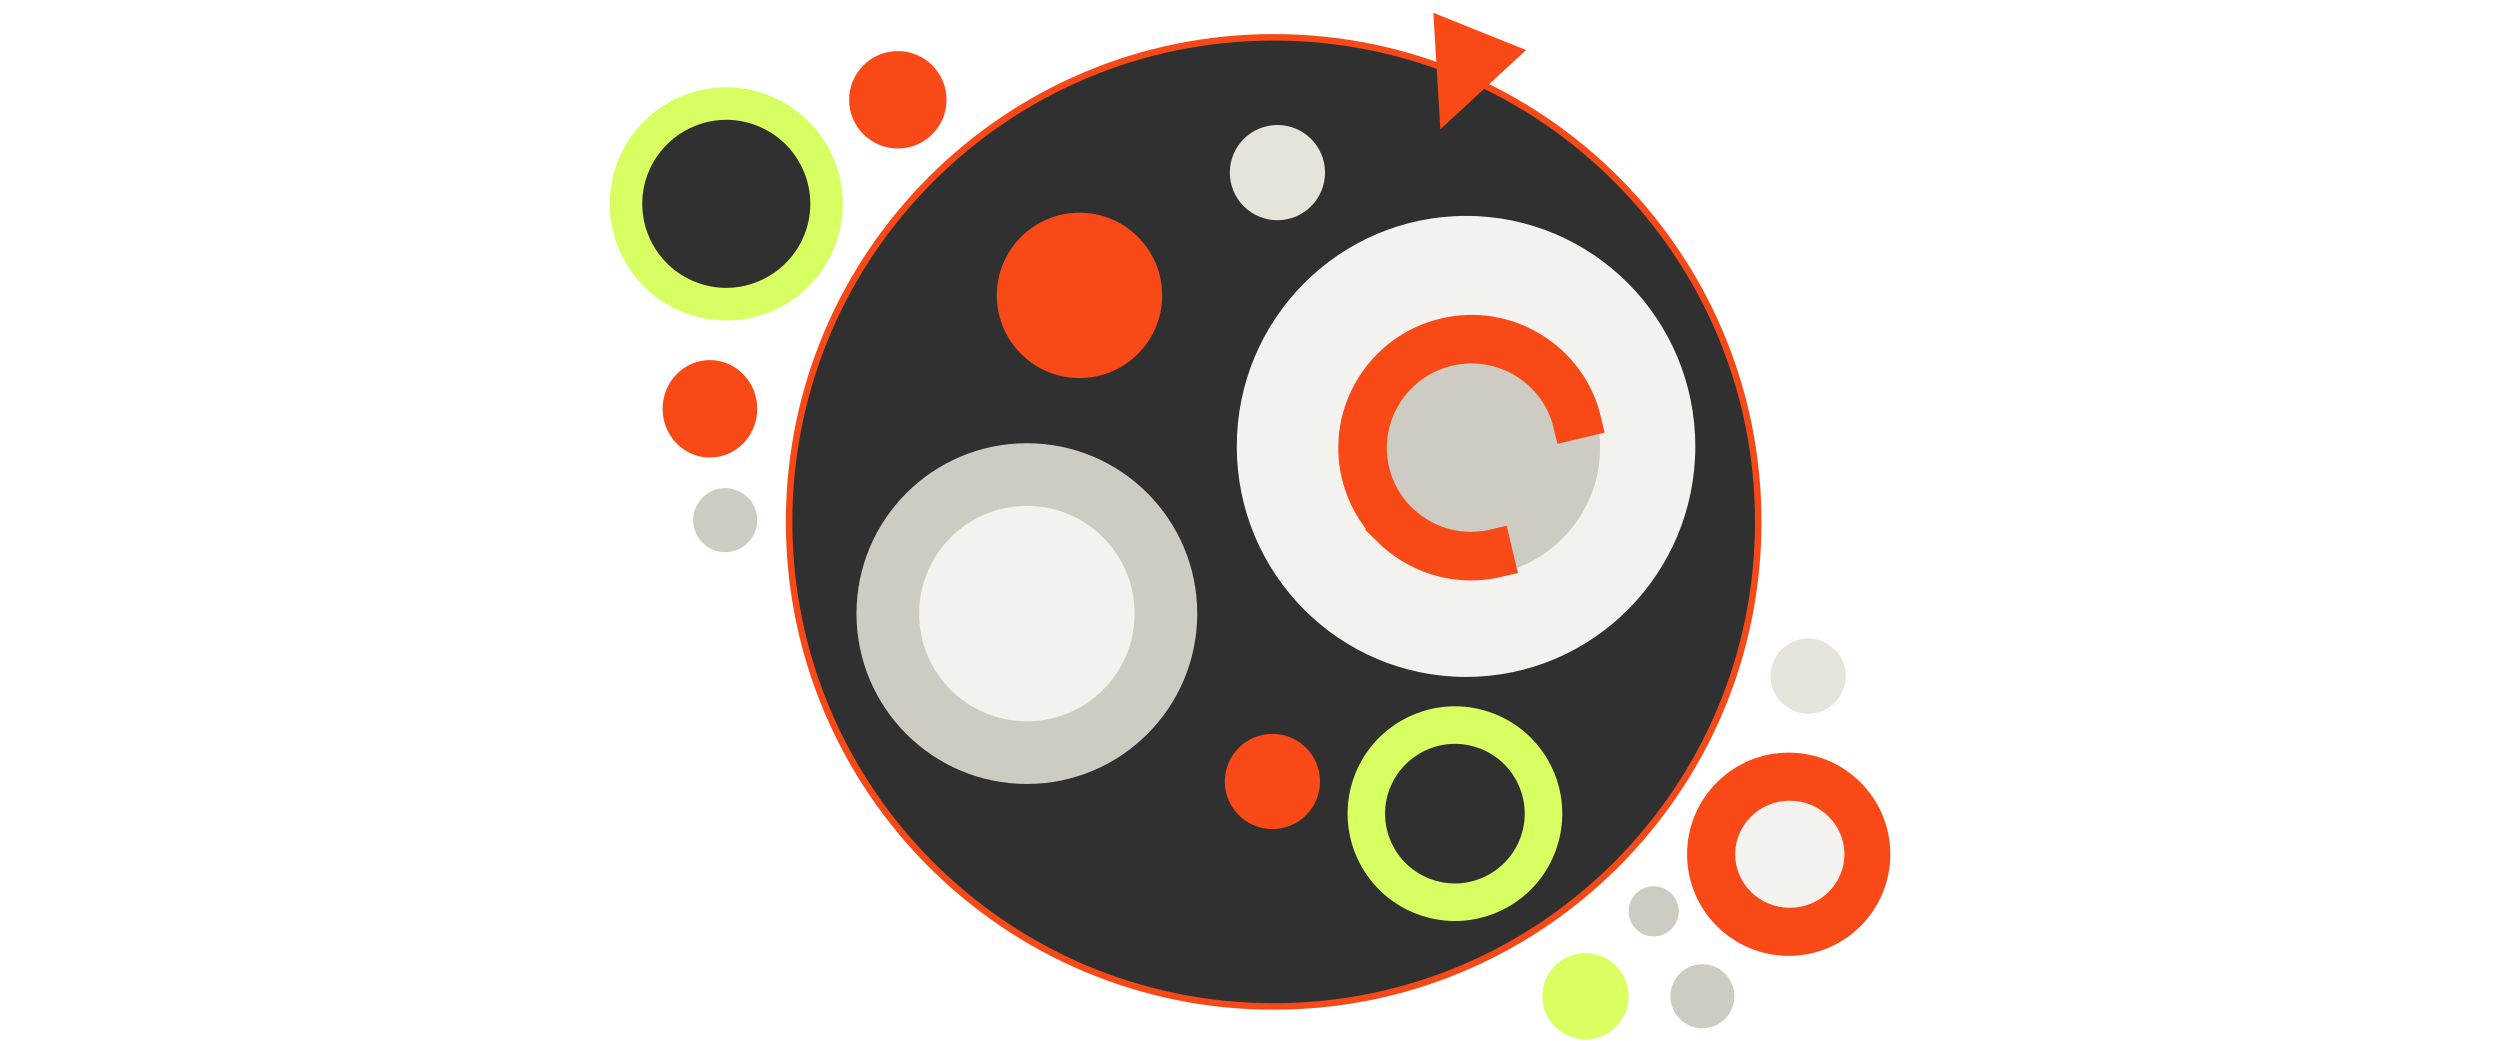
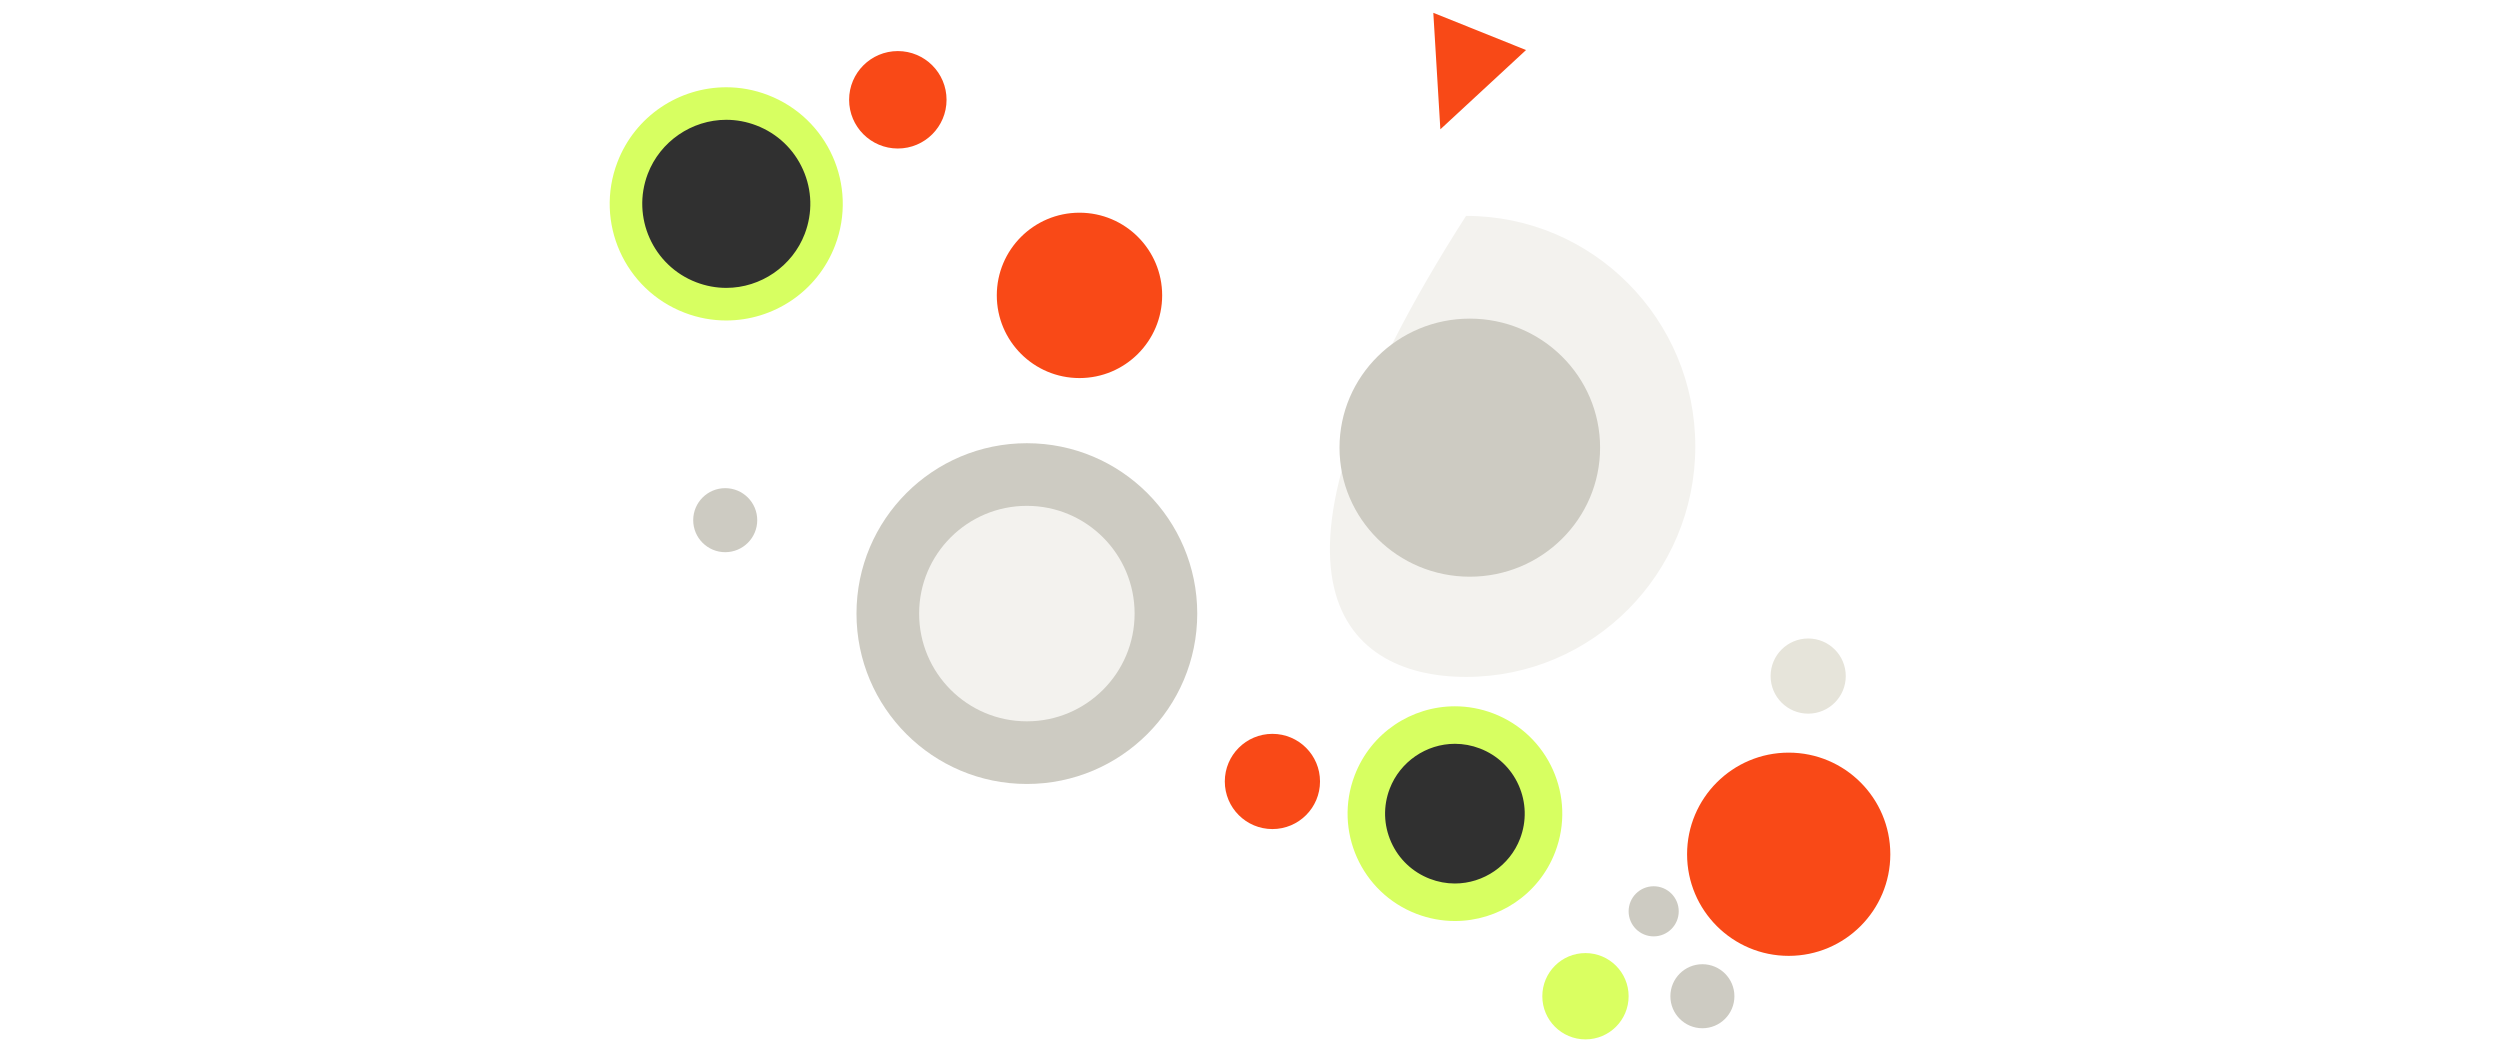
<svg xmlns="http://www.w3.org/2000/svg" width="898" height="374" viewBox="0 0 898 374" fill="none">
  <g clip-path="url(#clip0_59_5478)">
-     <path d="M457.503 361.521C553.633 361.521 631.561 283.593 631.561 187.463C631.561 91.334 553.633 13.405 457.503 13.405C361.374 13.405 283.445 91.334 283.445 187.463C283.445 283.593 361.374 361.521 457.503 361.521Z" fill="#303030" stroke="#F64917" stroke-width="2.339" stroke-miterlimit="10" />
-     <path d="M526.602 243.15C572.083 243.15 608.952 206.079 608.952 160.35C608.952 114.621 572.083 77.55 526.602 77.55C481.122 77.55 444.252 114.621 444.252 160.35C444.252 206.079 481.122 243.15 526.602 243.15Z" fill="#F3F2EE" />
+     <path d="M526.602 243.15C572.083 243.15 608.952 206.079 608.952 160.35C608.952 114.621 572.083 77.55 526.602 77.55C444.252 206.079 481.122 243.15 526.602 243.15Z" fill="#F3F2EE" />
    <path d="M260.5 198.346C266.851 198.346 272 193.197 272 186.846C272 180.494 266.851 175.346 260.5 175.346C254.149 175.346 249 180.494 249 186.846C249 193.197 254.149 198.346 260.5 198.346Z" fill="#CDCBC2" />
    <path d="M322.5 53.346C332.165 53.346 340 45.511 340 35.846C340 26.181 332.165 18.346 322.5 18.346C312.835 18.346 305 26.181 305 35.846C305 45.511 312.835 53.346 322.5 53.346Z" fill="#F94917" />
    <path d="M368.85 281.601C402.65 281.601 430.05 254.201 430.05 220.401C430.05 186.601 402.65 159.201 368.85 159.201C335.05 159.201 307.65 186.601 307.65 220.401C307.65 254.201 335.05 281.601 368.85 281.601Z" fill="#CDCBC2" />
    <path d="M262.65 109.25C258.256 109.25 253.931 108.455 249.794 106.866C240.819 103.43 233.69 96.698 229.786 87.91C225.86 79.121 225.603 69.328 229.038 60.352C234.344 46.492 247.854 37.189 262.697 37.189C267.091 37.189 271.415 37.984 275.552 39.573C294.111 46.679 303.413 67.528 296.331 86.087C291.025 99.947 277.515 109.25 262.673 109.25H262.65Z" fill="#303030" />
    <path d="M260.875 43.032C264.544 43.032 268.167 43.71 271.65 45.043C279.176 47.917 285.137 53.551 288.432 60.913C291.728 68.276 291.938 76.48 289.063 84.007C284.622 95.623 273.286 103.407 260.875 103.407C257.205 103.407 253.582 102.729 250.099 101.397C234.556 95.46 226.749 77.976 232.686 62.433C237.127 50.816 248.463 43.032 260.875 43.032ZM260.875 31.346C244.022 31.346 228.152 41.583 221.771 58.272C213.52 79.869 224.318 104.061 245.916 112.335C250.847 114.229 255.896 115.117 260.851 115.117C277.704 115.117 293.575 104.879 299.956 88.19C308.206 66.593 297.408 42.401 275.811 34.127C270.879 32.234 265.83 31.346 260.875 31.346Z" fill="#D7FF61" />
    <path d="M522.357 327.44C518.173 327.44 514.047 326.684 510.124 325.173C501.581 321.89 494.811 315.497 491.063 307.129C487.315 298.761 487.082 289.434 490.337 280.891C495.392 267.7 508.264 258.838 522.386 258.838C526.57 258.838 530.696 259.593 534.619 261.104C552.285 267.874 561.147 287.72 554.406 305.386C549.35 318.577 536.478 327.44 522.357 327.44Z" fill="#303030" />
    <path d="M522.614 267.175C525.66 267.175 528.679 267.741 531.563 268.846C537.817 271.244 542.776 275.934 545.499 282.051C548.221 288.168 548.41 294.987 546.011 301.239C542.318 310.886 532.911 317.354 522.587 317.354C519.541 317.354 516.523 316.788 513.638 315.683C507.385 313.285 502.425 308.596 499.703 302.478C496.981 296.361 496.792 289.543 499.191 283.291C502.884 273.643 512.291 267.175 522.614 267.175ZM522.614 253.701C507.088 253.701 492.479 263.133 486.603 278.494C479.002 298.382 488.948 320.669 508.841 328.269C513.369 329.993 518.032 330.829 522.614 330.829C538.14 330.829 552.749 321.397 558.626 306.036C566.227 286.147 556.281 263.86 536.388 256.261C531.86 254.536 527.197 253.701 522.614 253.701Z" fill="#D7FF61" />
    <path d="M387.75 135.801C404.153 135.801 417.45 122.503 417.45 106.101C417.45 89.698 404.153 76.401 387.75 76.401C371.347 76.401 358.05 89.698 358.05 106.101C358.05 122.503 371.347 135.801 387.75 135.801Z" fill="#F94917" />
    <path d="M457.05 297.801C466.494 297.801 474.15 290.145 474.15 280.701C474.15 271.257 466.494 263.601 457.05 263.601C447.606 263.601 439.95 271.257 439.95 280.701C439.95 290.145 447.606 297.801 457.05 297.801Z" fill="#F94917" />
-     <path d="M458.85 79.101C468.294 79.101 475.95 71.445 475.95 62.001C475.95 52.557 468.294 44.901 458.85 44.901C449.406 44.901 441.75 52.557 441.75 62.001C441.75 71.445 449.406 79.101 458.85 79.101Z" fill="#E6E4DA" />
    <path d="M569.5 373.346C578.06 373.346 585 366.406 585 357.846C585 349.285 578.06 342.346 569.5 342.346C560.94 342.346 554 349.285 554 357.846C554 366.406 560.94 373.346 569.5 373.346Z" fill="#DAFF61" />
    <path d="M517.376 46.449L548.153 17.972L514.846 4.601L517.376 46.449Z" fill="#F84917" />
-     <path d="M255 164.346C264.389 164.346 272 156.511 272 146.846C272 137.181 264.389 129.346 255 129.346C245.611 129.346 238 137.181 238 146.846C238 156.511 245.611 164.346 255 164.346Z" fill="#F94917" />
    <path d="M527.952 207.15C553.799 207.15 574.752 186.398 574.752 160.8C574.752 135.202 553.799 114.45 527.952 114.45C502.105 114.45 481.152 135.202 481.152 160.8C481.152 186.398 502.105 207.15 527.952 207.15Z" fill="#CDCBC2" />
-     <path d="M498.825 190.409C493.357 185.003 489.511 178.174 487.689 170.521C482.354 148.098 496.313 125.474 518.829 120.113C529.721 117.51 540.968 119.312 550.526 125.163C560.084 131.013 566.774 140.201 569.352 151.057L563.751 152.391C561.528 143.048 555.749 135.106 547.525 130.057C539.279 125.007 529.565 123.472 520.163 125.697C500.736 130.324 488.667 149.833 493.268 169.187C495.491 178.53 501.27 186.471 509.494 191.521C517.74 196.571 527.454 198.106 536.856 195.881L538.189 201.487C527.298 204.09 516.051 202.288 506.493 196.437C503.67 194.702 501.092 192.7 498.802 190.431L498.825 190.409Z" stroke="#F94917" stroke-width="11.697" stroke-miterlimit="10" />
    <path d="M642.5 343.346C662.658 343.346 679 327.004 679 306.846C679 286.687 662.658 270.346 642.5 270.346C622.342 270.346 606 286.687 606 306.846C606 327.004 622.342 343.346 642.5 343.346Z" fill="#F94917" />
-     <path d="M642.892 326.077C653.73 326.077 662.516 317.467 662.516 306.846C662.516 296.224 653.73 287.614 642.892 287.614C632.055 287.614 623.269 296.224 623.269 306.846C623.269 317.467 632.055 326.077 642.892 326.077Z" fill="#F3F2EE" />
    <path d="M368.85 259.101C390.224 259.101 407.55 241.774 407.55 220.401C407.55 199.027 390.224 181.701 368.85 181.701C347.477 181.701 330.15 199.027 330.15 220.401C330.15 241.774 347.477 259.101 368.85 259.101Z" fill="#F3F2EE" />
    <path d="M649.5 256.346C656.956 256.346 663 250.301 663 242.846C663 235.39 656.956 229.346 649.5 229.346C642.044 229.346 636 235.39 636 242.846C636 250.301 642.044 256.346 649.5 256.346Z" fill="#E6E4DA" />
    <path d="M611.5 369.346C617.851 369.346 623 364.197 623 357.846C623 351.494 617.851 346.346 611.5 346.346C605.149 346.346 600 351.494 600 357.846C600 364.197 605.149 369.346 611.5 369.346Z" fill="#CDCBC2" />
    <path d="M594 336.346C598.971 336.346 603 332.316 603 327.346C603 322.375 598.971 318.346 594 318.346C589.029 318.346 585 322.375 585 327.346C585 332.316 589.029 336.346 594 336.346Z" fill="#CDCBC2" />
  </g>
  <defs>
    <clipPath id="clip0_59_5478">
      <rect width="460" height="372.938" fill="white" transform="translate(219 0.407)" />
    </clipPath>
  </defs>
</svg>